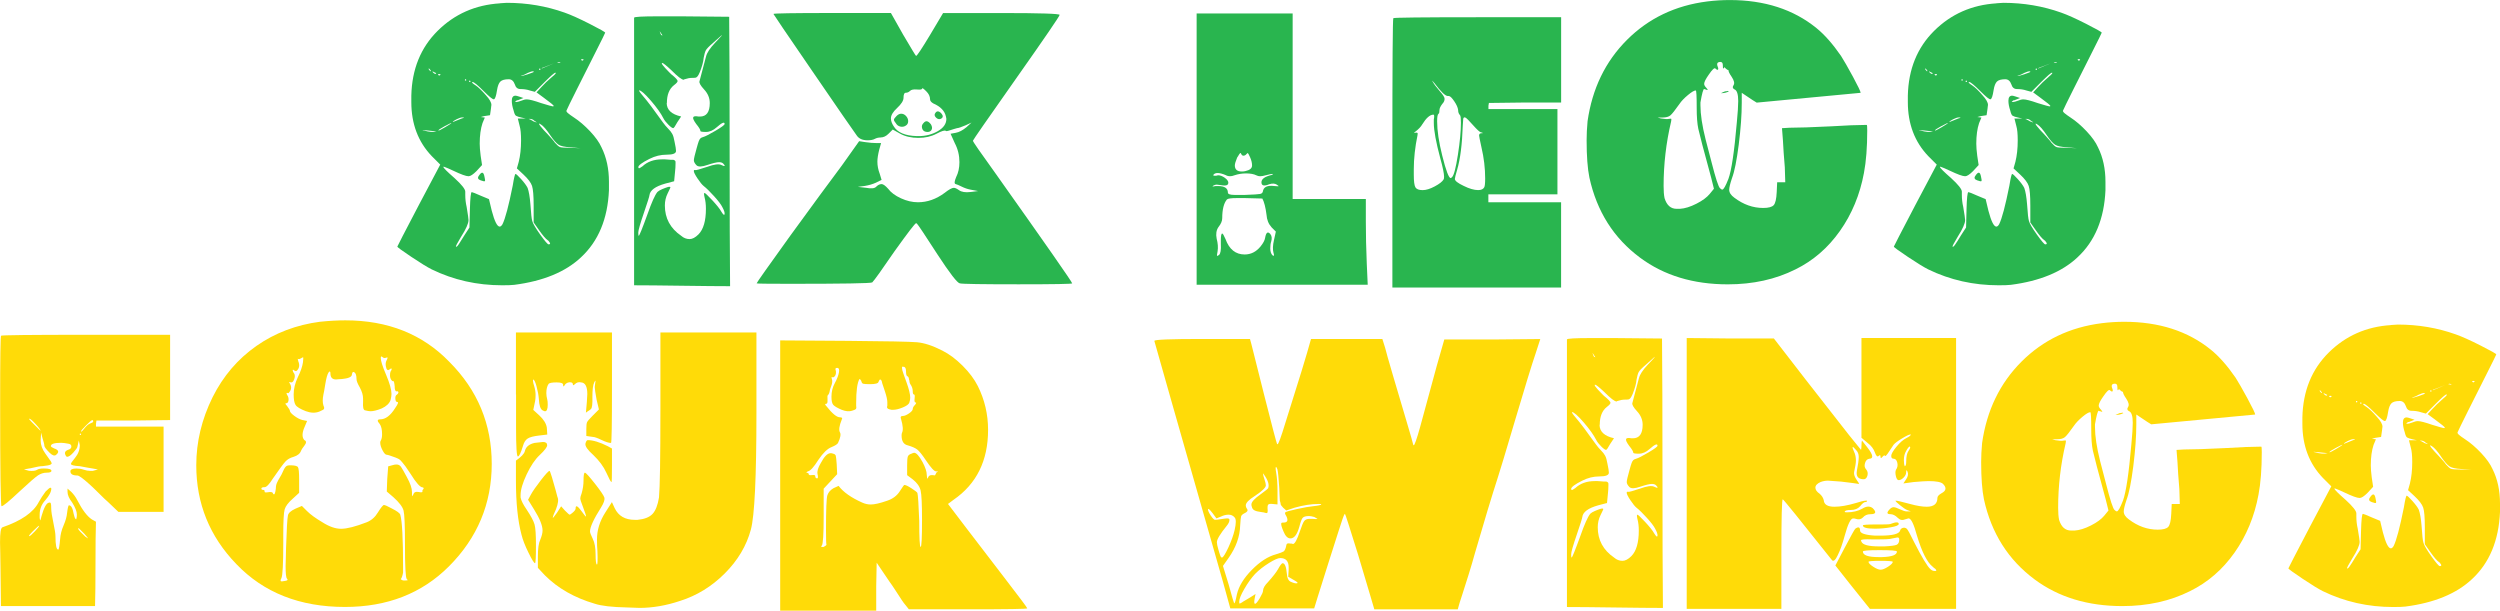
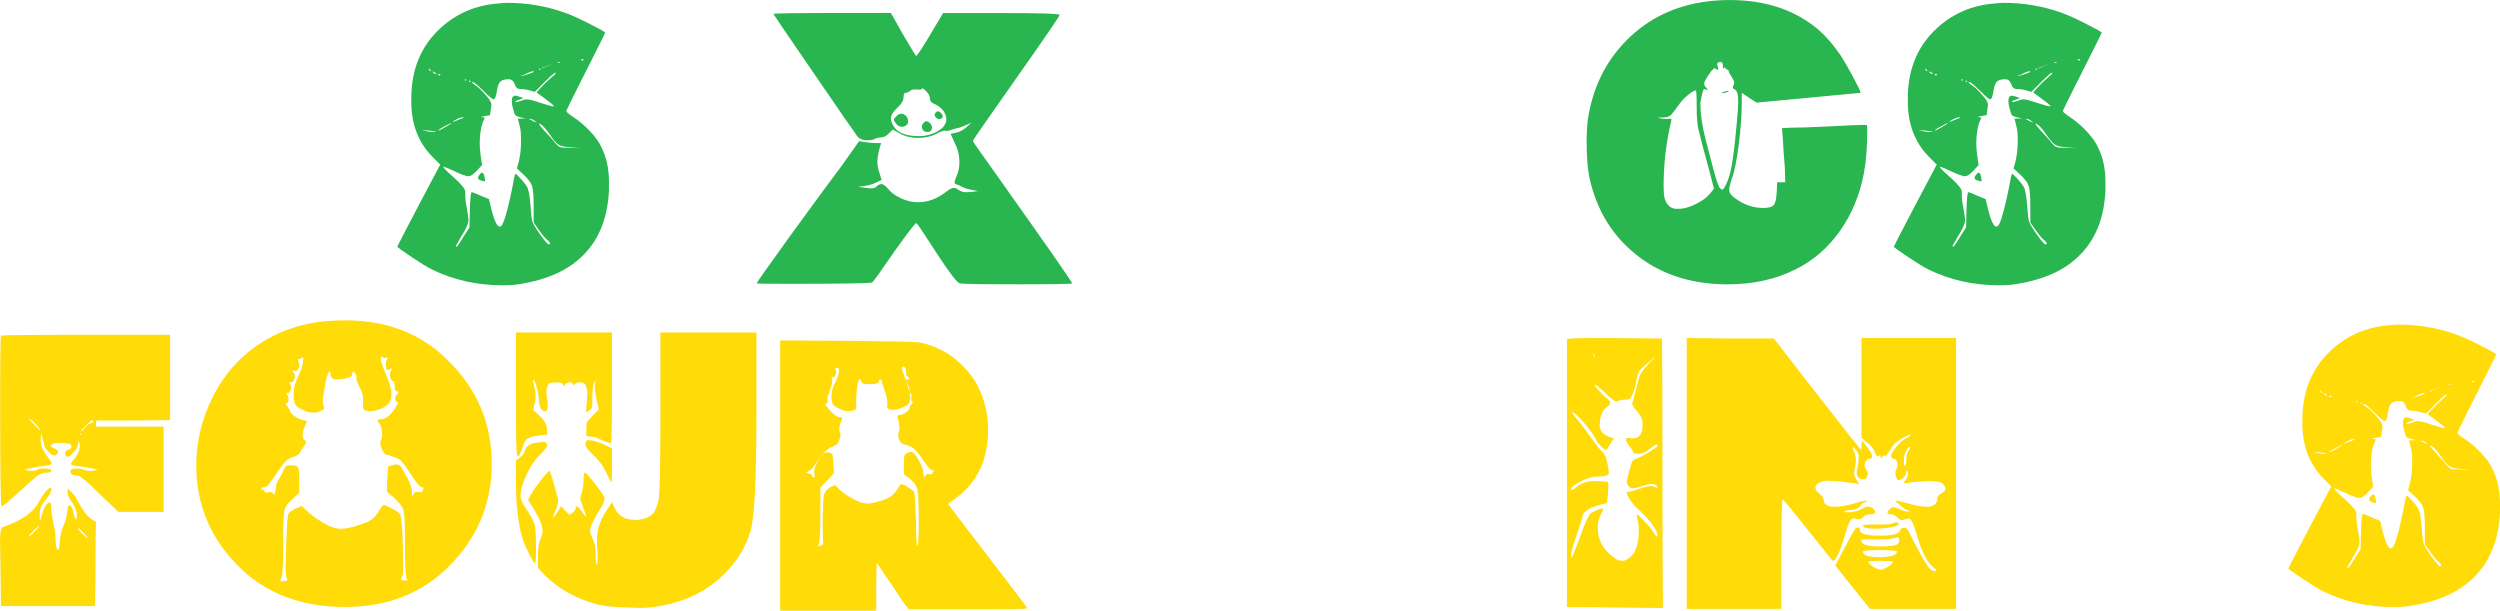
<svg xmlns="http://www.w3.org/2000/svg" viewBox="0 0 663.11 161.99" data-name="Layer 1" id="Layer_1">
  <defs>
    <style>
      .cls-1 {
        fill: #ffdb08;
      }

      .cls-2 {
        fill: #29b54f;
      }
    </style>
  </defs>
  <path d="M132.58.87c.16,0,.45-.02.87-.06.41-.04.74-.06.99-.06,5.36,0,10.47.87,15.33,2.6,1.65.58,3.85,1.57,6.61,2.97,2.76,1.4,4.14,2.19,4.14,2.35,0,.08-.82,1.75-2.47,5.01-1.65,3.26-3.32,6.57-5.01,9.95-1.69,3.38-2.62,5.27-2.78,5.69-.08.17.04.39.37.68.33.29.87.68,1.61,1.17,1.4.91,2.82,2.12,4.27,3.65,1.44,1.53,2.45,2.95,3.03,4.26,1.32,2.64,1.98,5.69,1.98,9.15v2.23c-.33,7.58-2.8,13.52-7.42,17.8-4.12,3.87-10.01,6.3-17.68,7.29-.66.08-1.73.12-3.21.12-6.68,0-12.9-1.4-18.67-4.2-1.16-.58-2.97-1.69-5.44-3.34-2.47-1.65-3.71-2.56-3.71-2.72,0-.08,1.89-3.75,5.69-11l5.69-10.75-2.23-2.23c-3.63-3.79-5.44-8.57-5.44-14.34v-1.73c.16-7,2.49-12.73,6.98-17.18,4.49-4.45,9.99-6.88,16.5-7.29ZM115.77,34.86l-2.35-.25-1.36-.12c.08.08.21.12.37.12,1.4.41,2.51.49,3.34.25ZM114.17,18.91c.25,0,.12-.25-.37-.74-.25,0-.12.25.37.74ZM115.65,19.53c.08-.08.06-.14-.06-.19-.12-.04-.27-.1-.43-.19-.25-.16-.39-.23-.43-.19-.04.04.02.15.19.31.33.33.58.41.74.25ZM116.27,19.9c.16.17.33.17.49,0,.16-.16.08-.25-.25-.25s-.41.08-.25.25ZM118.06,33.75c1.11-.66,1.67-1.03,1.67-1.11s-.62.21-1.85.87c-1.07.58-1.61.95-1.61,1.11.08.08.68-.2,1.79-.87ZM146.43,20.4c.91-.74,1.19-1.11.87-1.11-.25,0-1.2.83-2.84,2.47l-2.6,2.6-1.36-.37c-.74-.25-1.57-.37-2.47-.37-.74,0-1.24-.41-1.48-1.24-.33-.91-.87-1.36-1.61-1.36-1.07,0-1.81.21-2.23.62-.41.41-.7,1.16-.87,2.23-.25,1.65-.54,2.47-.87,2.47s-1.2-.7-2.6-2.1c-1.65-1.65-2.64-2.47-2.97-2.47-.41,0-.17.29.74.87.74.49,1.65,1.36,2.72,2.6.99,1.07,1.48,1.94,1.48,2.6,0,.08-.02.23-.06.43-.04.21-.06.39-.06.56l-.25,1.73-1.61.25-.87.25h.12l.99.12-.62,1.48c-.49,1.48-.74,3.3-.74,5.44,0,.82.08,1.9.25,3.21l.37,2.47-1.48,1.61c-.91.91-1.61,1.36-2.1,1.36-.66,0-2.02-.5-4.08-1.48-.49-.25-.95-.45-1.36-.62-.41-.16-.72-.29-.93-.37-.21-.08-.31-.08-.31,0,0,.25.99,1.24,2.97,2.97,1.9,1.73,2.84,2.93,2.84,3.58v.87c0,1.07.12,2.14.37,3.21.33,1.98.49,3.13.49,3.46,0,.91-.66,2.39-1.98,4.45-.99,1.65-1.44,2.51-1.36,2.6.16.16.49-.17.99-.99.08-.08.49-.74,1.24-1.98l1.36-2.1.12-4.82c.08-3.05.25-4.57.49-4.57.16,0,.99.33,2.47.99l2.1.87.74,3.09c.74,2.8,1.44,4.2,2.1,4.2.25,0,.49-.21.74-.62.74-1.48,1.65-4.9,2.72-10.26.33-2.06.58-3.09.74-3.09s.66.45,1.48,1.36c.82.91,1.4,1.69,1.73,2.35.33.91.58,2.35.74,4.33.16,2.47.33,3.96.49,4.45.16.66.87,1.85,2.1,3.59,1.24,1.73,1.98,2.6,2.23,2.6.49,0,.54-.25.12-.74-.08-.16-.21-.29-.37-.37-.49-.33-1.24-1.19-2.23-2.6l-1.48-2.1v-4.45c0-2.64-.15-4.39-.43-5.25-.29-.87-1.05-1.87-2.29-3.03l-1.73-1.61.49-1.73c.41-1.65.62-3.54.62-5.69,0-1.73-.12-3.01-.37-3.83l-.49-1.98h2.1l-1.11-.25c-.74-.16-1.24-.33-1.48-.49-.25-.16-.45-.62-.62-1.36-.33-.99-.49-1.85-.49-2.6,0-.91.33-1.36.99-1.36.16,0,.49.08.99.25l1.11.37-1.24.49c-.08.08-.25.12-.49.12l-.49.37c.16.17.7.08,1.61-.25.58-.25,1.07-.37,1.48-.37.66,0,1.94.33,3.83.99,1.89.58,2.92.87,3.09.87s.25-.04.25-.12c0-.16-.91-.91-2.72-2.23l-1.85-1.36,1.36-1.48c.66-.74,1.56-1.61,2.72-2.6ZM122.57,31.4c.66-.16.66-.25,0-.25-.33,0-.82.17-1.48.49-.66.33-.99.58-.99.74,1.48-.58,2.31-.91,2.47-.99ZM123.68,21.26c0-.16-.08-.25-.25-.25-.08,0-.12.08-.12.25,0,.08.04.12.12.12.16,0,.25-.04.25-.12ZM124.8,21.63c0-.16-.08-.25-.25-.25-.08,0-.12.08-.12.25,0,.08.04.12.12.12.16,0,.25-.04.25-.12ZM127.02,46.61c.74-1.15,1.24-1.07,1.48.25.16.66.21,1.05.12,1.17-.08.12-.45.06-1.11-.19-.74-.25-.91-.66-.49-1.24ZM141.61,19.04c-.08-.16-.37-.16-.87,0-.49.17-1.03.41-1.61.74l-.99.37c.08.08.68-.06,1.79-.43,1.11-.37,1.67-.6,1.67-.68ZM141.73,32.02c-.33-.33-.74-.49-1.24-.49-.33,0-.33.04,0,.12.08,0,.16.04.25.12.16.08.29.14.37.19.08.04.19.1.31.19.12.08.23.12.31.12.41.17.62.23.62.19s-.21-.19-.62-.43ZM143.34,18.42c0-.16-.04-.25-.12-.25-.17,0-.25.08-.25.25,0,.08.08.12.25.12.08,0,.12-.04.12-.12ZM145.94,35.85c-.99-1.48-1.81-2.43-2.47-2.84-.33-.25-.49-.29-.49-.12.08.25.49.78,1.24,1.61.25.25.6.62,1.05,1.11.45.49.84.93,1.17,1.3.33.37.58.68.74.93.58.66,1.03,1.05,1.36,1.17.33.12,1.19.19,2.6.19l2.84.12-2.6-.25c-1.57-.08-2.64-.31-3.21-.68-.58-.37-1.32-1.21-2.23-2.53ZM143.71,18.17l3.21-1.36-3.21,1.24v.12ZM148.66,16.57l-.49-.12c-.17,0-.29.04-.37.12l.74.12.12-.12ZM154.22,15.95c.16.17.33.17.49,0,.16-.16.08-.25-.25-.25s-.41.08-.25.25Z" class="cls-2" />
-   <path d="M168.19,4.7c0-.25,2.14-.37,6.43-.37h6.18l12.61.12c.08,7.91.12,19.8.12,35.67s.04,27.79.12,35.79c-2.89,0-7.15-.04-12.79-.12-5.65-.08-9.87-.12-12.67-.12V4.7ZM176.84,27.32c0,1.81,1.28,3.01,3.83,3.58l-.99,1.48c-.58,1.07-.95,1.61-1.11,1.61-.25,0-.68-.31-1.3-.93s-1.05-1.17-1.3-1.67c-.66-1.32-1.77-2.88-3.34-4.7-1.57-1.81-2.6-2.72-3.09-2.72-.08,0-.04.12.12.37.16.25.45.62.87,1.11,1.15,1.32,2.92,3.67,5.32,7.05.41.58.87,1.11,1.36,1.61.49.49.87.97,1.11,1.42.25.45.45,1.17.62,2.16.25,1.16.37,1.94.37,2.35,0,.66-.82.99-2.47.99s-3.09.37-4.57,1.11c-1.98.99-2.97,1.73-2.97,2.23l.12.25c.08.08.41-.08.99-.5,1.32-1.24,3.05-1.85,5.19-1.85h.74c.25,0,.54.02.87.06.33.04.58.06.74.06h.49c.16,0,.29.02.37.06.08.04.16.1.25.19.08.08.12.19.12.31v.43c0,.74-.04,1.44-.12,2.1l-.25,2.6-2.35.62c-2.64.74-4.04,1.77-4.2,3.09,0,.25-.49,1.81-1.48,4.7-.99,2.89-1.48,4.62-1.48,5.19s.04.87.12.87c.16,0,.95-1.94,2.35-5.81,1.07-3.05,1.94-4.99,2.6-5.81.25-.25.66-.49,1.24-.74.58-.25,1.07-.43,1.48-.56.41-.12.66-.1.74.06,0,.08-.25.62-.74,1.61-.49.99-.74,2.06-.74,3.21,0,3.38,1.44,6.06,4.33,8.04.66.58,1.4.87,2.23.87.74,0,1.52-.41,2.35-1.24,1.32-1.32,1.98-3.59,1.98-6.8,0-1.15-.12-2.18-.37-3.09-.17-.74-.17-1.11,0-1.11s.84.64,2.04,1.92c1.19,1.28,2,2.29,2.41,3.03.49.82.78,1.05.87.68.08-.37-.12-1.01-.62-1.92-.33-.66-1.05-1.61-2.16-2.84s-2.04-2.14-2.78-2.72c-.41-.33-.95-.99-1.61-1.98-.66-.99-.99-1.65-.99-1.98,0-.25.12-.33.37-.25.16.08,1.24-.21,3.21-.87,1.81-.66,3.05-.82,3.71-.49.49.25.78.33.87.25s-.04-.29-.37-.62c-.25-.25-.62-.37-1.11-.37-.58,0-1.61.25-3.09.74-1.4.49-2.35.54-2.84.12-.49-.49-.74-.95-.74-1.36s.25-1.48.74-3.21c.25-.91.43-1.52.56-1.85.12-.33.27-.58.43-.74s.41-.29.74-.37c.58-.16,1.67-.72,3.28-1.67,1.61-.95,2.41-1.54,2.41-1.79,0-.66-.7-.37-2.1.87-.91.82-1.85,1.24-2.84,1.24s-1.48-.08-1.48-.25c0-.33-.37-.95-1.11-1.85-.66-.91-.93-1.5-.8-1.79.12-.29.6-.35,1.42-.19h.37c1.73,0,2.6-1.19,2.6-3.58,0-1.32-.49-2.51-1.48-3.58-.99-1.07-1.4-1.81-1.24-2.23.41-1.65.99-3.83,1.73-6.55.25-.99,1.03-2.18,2.35-3.58.25-.25.56-.58.93-.99.37-.41.64-.7.8-.87l.12-.25-2.35,2.1c-1.07.91-1.71,1.57-1.92,1.98-.21.41-.39,1.07-.56,1.98-.08.99-.41,2.23-.99,3.71-.25.58-.45.97-.62,1.17-.17.21-.33.33-.49.37-.17.04-.49.06-.99.06-.58,0-1.24.12-1.98.37-.08,0-.12.02-.12.06s-.04.06-.12.06c-.49,0-1.57-.82-3.21-2.47-1.4-1.32-2.23-1.98-2.47-1.98-.41,0,.21.82,1.85,2.47.16.17.33.33.49.49,1.15.91,1.73,1.53,1.73,1.85,0,.25-.33.62-.99,1.11-1.24.99-1.85,2.56-1.85,4.7ZM175.73,9.4l-.74-1.11c0,.17.12.49.37.99.16.08.29.12.37.12Z" class="cls-2" />
  <path d="M233.58,36.47c-.58,0-1.09.12-1.55.37-.45.25-1.09.37-1.92.37-1.32,0-2.27-.41-2.84-1.24-.91-1.24-4.82-6.9-11.74-17-6.92-10.09-10.38-15.18-10.38-15.27,0-.16,5.19-.25,15.58-.25h15.58l3.21,5.69c2.23,3.79,3.38,5.69,3.46,5.69.25,0,1.48-1.85,3.71-5.56l3.46-5.81h15.58c10.22,0,15.33.17,15.33.49s-3.83,5.93-11.5,16.81c-7.66,10.88-11.5,16.4-11.5,16.57,0,.25,1.94,3.05,5.81,8.41,13.68,19.29,20.52,29.09,20.52,29.42,0,.16-4.74.25-14.22.25s-15-.08-15.58-.25c-.66-.08-2.64-2.64-5.93-7.67-3.3-5.11-5.11-7.83-5.44-8.16-.08-.08-.17-.12-.25-.12-.25,0-2.14,2.47-5.69,7.42-3.38,4.94-5.36,7.71-5.93,8.28-.41.25-7.79.37-22.13.37-5.69,0-8.53-.04-8.53-.12,0-.17,2.97-4.37,8.9-12.61,5.93-8.16,10.51-14.38,13.72-18.67l4.57-6.43,1.61.25c1.15.17,2.14.25,2.97.25h1.24l-.49,1.73c-.33,1.32-.49,2.39-.49,3.21,0,1.07.21,2.14.62,3.21l.49,1.61-1.48.74c-.91.41-1.9.7-2.97.87l-1.85.25,2.23.25c1.32.25,2.18.17,2.6-.25.49-.49.99-.74,1.48-.74.41,0,.99.41,1.73,1.24.74.99,1.87,1.83,3.4,2.53,1.52.7,3.03,1.05,4.51,1.05,2.47,0,4.82-.82,7.05-2.47,1.15-.91,1.98-1.36,2.47-1.36.33,0,.78.21,1.36.62.66.49,1.69.66,3.09.49l1.98-.25-1.98-.37c-.83-.16-1.61-.43-2.35-.8s-1.28-.6-1.61-.68c-.41-.08-.37-.7.12-1.85.58-1.15.87-2.47.87-3.96,0-1.81-.41-3.5-1.24-5.07l-1.11-2.47,1.36-.25c.91-.16,1.85-.66,2.84-1.48l1.36-1.24-1.61.74c-1.16.49-1.9.74-2.23.74-.08,0-.37.08-.87.25-.49.17-.95.31-1.36.43-.41.12-.66.15-.74.06-.25-.25-1.07,0-2.47.74-1.4.74-3.01,1.11-4.82,1.11s-3.5-.37-4.82-1.11l-1.98-1.11-1.11,1.11c-.66.66-1.36.99-2.1.99ZM246.69,26.33c0-.74-.33-1.44-.99-2.1-.74-.74-1.11-.99-1.11-.74s-.45.33-1.36.25c-.91-.08-1.53.04-1.85.37-.33.33-.7.49-1.11.49s-.62.45-.62,1.36c0,.74-.58,1.65-1.73,2.72-1.07.99-1.61,1.9-1.61,2.72,0,.66.25,1.36.74,2.1.99,1.65,3.05,2.52,6.18,2.6h.49c1.81,0,3.48-.43,5.01-1.3,1.52-.87,2.29-1.96,2.29-3.28,0-.08-.02-.19-.06-.31-.04-.12-.06-.23-.06-.31-.33-1.48-1.44-2.64-3.34-3.46-.58-.33-.87-.7-.87-1.11ZM237.11,31.71c.04-.2.27-.51.68-.93.41-.41.82-.62,1.24-.62.49,0,.93.21,1.3.62.37.41.56.87.56,1.36,0,.58-.25.99-.74,1.24-.41.25-.87.31-1.36.19-.49-.12-.87-.39-1.11-.8-.41-.49-.6-.84-.56-1.05ZM244.96,32.64c.58-.74,1.24-.62,1.98.37.33.58.37,1.07.12,1.48-.25.41-.7.58-1.36.49-.58-.08-.95-.39-1.11-.93-.17-.54-.04-1.01.37-1.42ZM247.92,30.29c.41-.91.99-.99,1.73-.25.58.66.54,1.16-.12,1.48-.41.17-.8.08-1.17-.25-.37-.33-.52-.66-.43-.99Z" class="cls-2" />
-   <path d="M317.4,75.53V3.58h25.47v49.2h19.41v5.93c0,3.54.08,7.29.25,11.25l.25,5.56h-45.37ZM325.19,46.48c-1.73-.74-2.84-.78-3.34-.12-.08.17,0,.25.25.25h.49c.08,0,.16-.02.25-.06.08-.04.16-.06.25-.06.58,0,1.17.23,1.79.68.62.45.93.89.93,1.3,0,.49-.33.74-.99.74-.25,0-.62-.04-1.11-.12-.49-.08-.82-.12-.99-.12-.25,0-.54.08-.87.25-.25.17-.29.25-.12.25.08,0,.33-.04.74-.12h.62c1.73,0,2.6.58,2.6,1.73,0,.41.58.62,1.73.62h2.84c2.23-.08,3.54-.16,3.96-.25.41-.08.66-.29.74-.62.16-1.24,1.19-1.73,3.09-1.48.74.08,1.11.08,1.11,0l-.49-.37c-.49-.33-1.16-.37-1.98-.12-1.4.58-2.1.41-2.1-.5s.95-1.56,2.84-1.98l.25-.25c-.41,0-.99.1-1.73.31-.74.21-1.32.31-1.73.31-.33,0-.66-.08-.99-.25-.66-.33-1.57-.5-2.72-.5-1.07,0-2.1.17-3.09.5-.82.33-1.57.33-2.23,0ZM335.94,56.99c-.25-1.98-.62-3.42-1.11-4.33l-4.57-.12h-2.23c-1.48,0-2.35.12-2.6.37-.82.99-1.24,2.64-1.24,4.95,0,.74-.33,1.53-.99,2.35-.58.83-.74,1.85-.49,3.09.33,1.24.41,2.35.25,3.34-.17.82-.21,1.24-.12,1.24s.25-.08.49-.25c.41-.33.58-1.32.49-2.97v-.87c0-1.24.12-1.85.37-1.85.16,0,.45.5.87,1.48.99,2.72,2.68,4.08,5.07,4.08,1.65,0,3.05-.7,4.2-2.1.74-.91,1.15-1.69,1.24-2.35.25-1.4.7-1.73,1.36-.99.41.49.49,1.16.25,1.98-.17.5-.25,1.11-.25,1.85,0,.82.2,1.44.62,1.85l.25.12.12-.12c0-.25-.04-.45-.12-.62-.25-.91-.21-2.06.12-3.46l.49-2.23-1.11-1.11c-.83-.91-1.28-2.02-1.36-3.34ZM329.76,41.29c-.25,0-.45-.21-.62-.62-.08-.25-.33,0-.74.74-.08.08-.17.21-.25.37-.41.99-.62,1.69-.62,2.1,0,1.07.62,1.61,1.85,1.61.41,0,.74-.04.99-.12,1.15-.25,1.73-.74,1.73-1.48,0-.66-.17-1.36-.49-2.1-.33-.74-.54-1.13-.62-1.17-.08-.04-.23.06-.43.31-.21.25-.48.37-.8.37Z" class="cls-2" />
-   <path d="M394.78,51.55v2.1h19.29v22.62h-44.75v-35.6c0-23.74.08-35.69.25-35.85s7.62-.25,22.38-.25h22.13v22.62h-9.52l-9.64.12-.12.74v.87h18.3v22.62h-18.3ZM380.32,31.65c.16-.82.12-1.24-.12-1.24-.91,0-1.9.87-2.97,2.6-.33.58-.91,1.2-1.73,1.85-.08.08-.21.17-.37.25v.12h.12c.33-.08.56-.08.68,0,.12.08.14.29.06.62-.66,3.21-.99,6.22-.99,9.02v1.48c0,1.73.14,2.84.43,3.34.29.49.93.74,1.92.74.91,0,1.98-.33,3.21-.99,1.24-.66,2.02-1.28,2.35-1.85.08-.08.12-.33.12-.74,0-.82-.33-2.43-.99-4.82-1.15-4.28-1.73-7.42-1.73-9.4v-.99ZM384.15,25.47h-.12c-.66,0-1.86-1.15-3.59-3.46-.17-.16-.33-.37-.49-.62,0,.17.04.29.12.37.25.49.87,1.32,1.86,2.47.82.91,1.24,1.57,1.24,1.98,0,.49-.21.95-.62,1.36-.49.66-.74,1.2-.74,1.61,0,.58-.08.91-.25.99-.25.17-.37.83-.37,1.98,0,2.47.45,5.52,1.36,9.15.99,3.96,1.73,5.93,2.23,5.93.08,0,.2-.08.37-.25.5-.49,1.01-2.47,1.55-5.93.54-3.46.8-6.31.8-8.53,0-1.15-.08-1.81-.25-1.98-.33-.33-.49-.78-.49-1.36-.08-.66-.43-1.44-1.05-2.35-.62-.91-1.09-1.36-1.42-1.36h-.12ZM392.81,35.11c-.33-.08-1.03-.72-2.1-1.92-1.07-1.19-1.69-1.83-1.86-1.92-.41-.25-.66-.16-.74.25,0,.25-.04.87-.12,1.85-.17,4.94-.66,8.82-1.48,11.62-.41,1.4-.62,2.22-.62,2.47,0,.5.78,1.11,2.35,1.85,1.48.74,2.76,1.11,3.83,1.11.82,0,1.36-.25,1.61-.74.16-.25.25-1.03.25-2.35,0-2.72-.33-5.48-.99-8.28-.41-1.89-.62-2.92-.62-3.09,0-.41.2-.62.62-.62.25,0,.37-.02.37-.06s-.17-.1-.49-.19Z" class="cls-2" />
  <path d="M471.43,48.34h2.1l-.12-3.96c-.08-.82-.18-2.14-.31-3.96-.12-1.81-.19-2.88-.19-3.21l-.25-3.21,1.98-.12c2.31,0,5.97-.12,11-.37,4.04-.25,7.05-.37,9.02-.37h.49c.08,0,.12.49.12,1.48,0,4.45-.29,8.2-.87,11.25-1.07,5.77-3.2,10.9-6.37,15.39-3.17,4.49-7.11,7.89-11.81,10.2-5.28,2.64-11.25,3.96-17.93,3.96-9.15,0-16.9-2.35-23.24-7.05-7.01-5.19-11.5-12.28-13.47-21.26-.49-2.39-.74-5.69-.74-9.89,0-1.56.08-3.25.25-5.07,1.24-8.65,4.72-15.84,10.45-21.57,5.73-5.73,12.83-9.13,21.32-10.2,1.98-.25,3.96-.37,5.93-.37,9.23,0,16.89,2.47,22.99,7.42,2.14,1.73,4.33,4.2,6.55,7.42.74,1.16,1.79,2.99,3.15,5.5,1.36,2.52,2.04,3.94,2.04,4.27-18.22,1.73-27.4,2.6-27.57,2.6-.08,0-1.4-.87-3.96-2.6v2.6c0,3.21-.27,6.92-.8,11.13-.54,4.2-1.13,7.17-1.79,8.9-.5,1.48-.74,2.51-.74,3.09,0,.74.45,1.44,1.36,2.1,2.39,1.81,4.94,2.72,7.66,2.72,1.4,0,2.33-.25,2.78-.74.45-.49.72-1.65.8-3.46l.12-2.6ZM450.04,28.56c0-3.05-.08-4.57-.25-4.57-.41,0-1.11.41-2.1,1.24-.99.82-1.73,1.61-2.23,2.35-1.16,1.65-1.96,2.66-2.41,3.03-.45.37-1.13.56-2.04.56h-1.36l.87.25c1.07.17,1.77.21,2.1.12.41-.08.64-.08.68,0,.04.08.02.33-.06.74-1.32,5.61-1.98,11.29-1.98,17.06,0,1.32.08,2.39.25,3.21.58,1.9,1.65,2.84,3.21,2.84h.87c1.32-.08,2.78-.54,4.39-1.36,1.61-.82,2.78-1.69,3.52-2.6l1.11-1.36-.74-2.97c-1.98-7.25-3.11-11.56-3.4-12.92-.29-1.36-.43-3.23-.43-5.62ZM457.09,18.17c-.08,0-.12-.29-.12-.87s-.21-.87-.62-.87c-.83,0-1.07.41-.74,1.24.17.41.19.68.06.8-.12.12-.35.02-.68-.31-.25-.25-.83.29-1.73,1.61-.82,1.16-1.24,1.98-1.24,2.47,0,.33.21.7.62,1.11l.37.49h-.37c-.08-.08-.17-.12-.25-.12h-.12l-.25-.12c-.25,0-.58,1.2-.99,3.58v.74c0,2.39.45,5.4,1.36,9.02.08.41.33,1.36.74,2.84.41,1.48.7,2.6.87,3.34,1.07,4.2,1.81,6.47,2.22,6.8.25.25.45.37.62.37.33,0,.87-.95,1.61-2.84.82-2.22,1.56-7.21,2.23-14.96.25-2.55.37-4.45.37-5.69,0-1.81-.33-2.84-.99-3.09-.5-.25-.58-.62-.25-1.11.33-.49.16-1.24-.5-2.23-.58-.82-.87-1.44-.87-1.85-.08.17-.45-.08-1.11-.74,0,.25-.08.37-.25.37ZM457.58,24.23c.25,0,.49-.04.74-.12l.25.12c-.58.33-1.28.49-2.1.49.49-.25.87-.41,1.11-.49Z" class="cls-2" />
  <path d="M529.53.87c.16,0,.45-.02.87-.06.41-.04.74-.06.99-.06,5.36,0,10.47.87,15.33,2.6,1.65.58,3.85,1.57,6.61,2.97,2.76,1.4,4.14,2.19,4.14,2.35,0,.08-.83,1.75-2.47,5.01-1.65,3.26-3.32,6.57-5.01,9.95-1.69,3.38-2.62,5.27-2.78,5.69-.08.17.04.39.37.68.33.29.87.68,1.61,1.17,1.4.91,2.82,2.12,4.26,3.65,1.44,1.53,2.45,2.95,3.03,4.26,1.32,2.64,1.98,5.69,1.98,9.15v2.23c-.33,7.58-2.8,13.52-7.42,17.8-4.12,3.87-10.01,6.3-17.68,7.29-.66.08-1.73.12-3.21.12-6.68,0-12.9-1.4-18.67-4.2-1.16-.58-2.97-1.69-5.44-3.34-2.47-1.65-3.71-2.56-3.71-2.72,0-.08,1.9-3.75,5.69-11l5.69-10.75-2.23-2.23c-3.63-3.79-5.44-8.57-5.44-14.34v-1.73c.16-7,2.49-12.73,6.98-17.18,4.49-4.45,9.99-6.88,16.5-7.29ZM512.72,34.86l-2.35-.25-1.36-.12c.08.08.21.12.37.12,1.4.41,2.51.49,3.34.25ZM511.11,18.91c.25,0,.12-.25-.37-.74-.25,0-.12.25.37.74ZM512.6,19.53c.08-.08.06-.14-.06-.19-.12-.04-.27-.1-.43-.19-.25-.16-.39-.23-.43-.19-.04.04.02.15.19.31.33.33.58.41.74.25ZM513.21,19.9c.16.17.33.17.5,0,.16-.16.08-.25-.25-.25s-.41.08-.25.25ZM515.01,33.75c1.11-.66,1.67-1.03,1.67-1.11s-.62.21-1.85.87c-1.07.58-1.61.95-1.61,1.11.08.08.68-.2,1.79-.87ZM543.38,20.4c.91-.74,1.19-1.11.87-1.11-.25,0-1.2.83-2.84,2.47l-2.6,2.6-1.36-.37c-.74-.25-1.57-.37-2.47-.37-.74,0-1.24-.41-1.48-1.24-.33-.91-.87-1.36-1.61-1.36-1.07,0-1.81.21-2.22.62-.41.41-.7,1.16-.87,2.23-.25,1.65-.54,2.47-.87,2.47s-1.2-.7-2.6-2.1c-1.65-1.65-2.64-2.47-2.97-2.47-.41,0-.17.29.74.87.74.49,1.65,1.36,2.72,2.6.99,1.07,1.48,1.94,1.48,2.6,0,.08-.02.23-.06.43-.04.21-.06.39-.06.56l-.25,1.73-1.61.25-.87.25h.12l.99.12-.62,1.48c-.49,1.48-.74,3.3-.74,5.44,0,.82.08,1.9.25,3.21l.37,2.47-1.48,1.61c-.91.91-1.61,1.36-2.1,1.36-.66,0-2.02-.5-4.08-1.48-.49-.25-.95-.45-1.36-.62-.41-.16-.72-.29-.93-.37-.21-.08-.31-.08-.31,0,0,.25.99,1.24,2.97,2.97,1.89,1.73,2.84,2.93,2.84,3.58v.87c0,1.07.12,2.14.37,3.21.33,1.98.5,3.13.5,3.46,0,.91-.66,2.39-1.98,4.45-.99,1.65-1.44,2.51-1.36,2.6.16.16.49-.17.99-.99.08-.08.5-.74,1.24-1.98l1.36-2.1.12-4.82c.08-3.05.25-4.57.5-4.57.16,0,.99.33,2.47.99l2.1.87.74,3.09c.74,2.8,1.44,4.2,2.1,4.2.25,0,.5-.21.74-.62.74-1.48,1.65-4.9,2.72-10.26.33-2.06.58-3.09.74-3.09s.66.45,1.48,1.36c.82.91,1.4,1.69,1.73,2.35.33.91.58,2.35.74,4.33.16,2.47.33,3.96.5,4.45.16.66.87,1.85,2.1,3.59,1.24,1.73,1.98,2.6,2.22,2.6.5,0,.54-.25.12-.74-.08-.16-.21-.29-.37-.37-.49-.33-1.24-1.19-2.23-2.6l-1.48-2.1v-4.45c0-2.64-.14-4.39-.43-5.25-.29-.87-1.05-1.87-2.29-3.03l-1.73-1.61.49-1.73c.41-1.65.62-3.54.62-5.69,0-1.73-.12-3.01-.37-3.83l-.5-1.98h2.1l-1.11-.25c-.74-.16-1.24-.33-1.48-.49-.25-.16-.45-.62-.62-1.36-.33-.99-.49-1.85-.49-2.6,0-.91.33-1.36.99-1.36.16,0,.5.08.99.25l1.11.37-1.24.49c-.08.08-.25.12-.49.12l-.49.37c.16.17.7.08,1.61-.25.58-.25,1.07-.37,1.48-.37.66,0,1.94.33,3.83.99,1.89.58,2.92.87,3.09.87s.25-.04.25-.12c0-.16-.91-.91-2.72-2.23l-1.85-1.36,1.36-1.48c.66-.74,1.57-1.61,2.72-2.6ZM519.52,31.4c.66-.16.66-.25,0-.25-.33,0-.82.17-1.48.49-.66.33-.99.58-.99.74,1.48-.58,2.31-.91,2.47-.99ZM520.63,21.26c0-.16-.08-.25-.25-.25-.08,0-.12.08-.12.25,0,.08.04.12.12.12.16,0,.25-.04.25-.12ZM521.74,21.63c0-.16-.08-.25-.25-.25-.08,0-.12.08-.12.25,0,.08.04.12.12.12.16,0,.25-.04.25-.12ZM523.97,46.61c.74-1.15,1.24-1.07,1.48.25.16.66.2,1.05.12,1.17-.08.12-.45.06-1.11-.19-.74-.25-.91-.66-.49-1.24ZM538.56,19.04c-.08-.16-.37-.16-.87,0-.49.17-1.03.41-1.61.74l-.99.37c.08.08.68-.06,1.79-.43,1.11-.37,1.67-.6,1.67-.68ZM538.68,32.02c-.33-.33-.74-.49-1.24-.49-.33,0-.33.04,0,.12.08,0,.16.04.25.12.16.08.29.14.37.19.08.04.19.1.31.19.12.08.23.12.31.12.41.17.62.23.62.19s-.21-.19-.62-.43ZM540.29,18.42c0-.16-.04-.25-.12-.25-.17,0-.25.08-.25.25,0,.08.08.12.25.12.08,0,.12-.04.12-.12ZM542.88,35.85c-.99-1.48-1.81-2.43-2.47-2.84-.33-.25-.49-.29-.49-.12.08.25.49.78,1.24,1.61.25.25.6.62,1.05,1.11.45.49.84.93,1.17,1.3.33.37.58.68.74.93.58.66,1.03,1.05,1.36,1.17.33.12,1.19.19,2.6.19l2.84.12-2.6-.25c-1.57-.08-2.64-.31-3.21-.68-.58-.37-1.32-1.21-2.23-2.53ZM540.66,18.17l3.21-1.36-3.21,1.24v.12ZM545.6,16.57l-.49-.12c-.17,0-.29.04-.37.12l.74.12.12-.12ZM551.17,15.95c.16.17.33.17.49,0,.16-.16.08-.25-.25-.25s-.41.08-.25.25Z" class="cls-2" />
  <path d="M.25,89.05c.16-.16,7.71-.25,22.62-.25h22.25v22.62l-9.77.12h-9.77l-.12.87v.74h17.93v22.62h-11.99l-2.72-2.6c-.49-.41-1.34-1.21-2.53-2.41-1.2-1.19-2.04-2-2.53-2.41-1.65-1.48-2.68-2.23-3.09-2.23-1.24,0-1.85-.37-1.85-1.11,0-.49.54-.74,1.61-.74.66,0,1.3.1,1.92.31.62.21,1.17.31,1.67.31h.74l1.36-.37-1.36-.25-1.48-.25c-.91-.16-1.57-.29-1.98-.37-1.57-.08-2.35-.29-2.35-.62,0-.16.37-.7,1.11-1.61.82-.99,1.24-2.1,1.24-3.34l-.25-1.24-.37,1.61c0,.25-.35.76-1.05,1.54-.7.78-1.26,1.17-1.67,1.17-.08,0-.17-.04-.25-.12-.58-.82-.41-1.4.49-1.73.58-.16.87-.45.87-.87s-.25-.66-.74-.74c-.82-.16-1.48-.25-1.98-.25-1.81,0-2.72.29-2.72.87,0,.17.29.37.87.62,1.24.41,1.4.99.49,1.73-.41.33-.99.12-1.73-.62-.91-.91-1.36-1.52-1.36-1.85s-.17-.99-.49-1.98l-.37-1.48-.12,2.1c0,1.16.41,2.31,1.24,3.46.16.25.37.54.62.87.25.33.43.6.56.8.12.21.23.35.31.43.08.17.14.31.19.43.04.12-.04.25-.25.37-.21.12-.48.21-.8.25-.33.04-.78.1-1.36.19-.33,0-.72.04-1.17.12-.45.08-.93.19-1.42.31-.49.12-.82.19-.99.19l-1.36.25,1.36.37c.99.08,1.69,0,2.1-.25.33-.25.95-.37,1.85-.37,1.32,0,1.98.21,1.98.62,0,.33-.41.49-1.24.49s-1.61.25-2.35.74c-.74.5-2.35,1.9-4.82,4.2-2.8,2.64-4.41,3.96-4.82,3.96-.25,0-.37-9.31-.37-27.94,0-11.37.08-17.14.25-17.31ZM13.47,133.49c.08.21.12.68.12,1.42s.19,1.98.56,3.71c.37,1.73.56,2.93.56,3.58,0,2.39.25,3.58.74,3.58.16,0,.33-.91.49-2.72.08-1.24.39-2.47.93-3.71.54-1.24.84-2.35.93-3.34.16-1.32.33-1.98.49-1.98.58,0,.99.74,1.24,2.23.16.74.33,1.2.49,1.36.16.17.25.12.25-.12.08-.25.12-.58.12-.99,0-.82-.41-1.89-1.24-3.21-.83-1.07-1.24-2.02-1.24-2.84v-.87l.99.87c.66.66,1.19,1.4,1.61,2.23,1.32,2.56,2.6,4.25,3.83,5.07l1.11.62c-.08,2.47-.12,6.2-.12,11.19s-.04,8.72-.12,11.19H.25l-.12-10.38c0-1.07-.02-2.33-.06-3.77-.04-1.44-.06-2.37-.06-2.78,0-2.47.2-3.79.62-3.96,5.03-1.73,8.24-3.96,9.64-6.68.49-.91,1.11-1.85,1.85-2.84.66-.66,1.07-.99,1.24-.99s.25.08.25.25c0,.83-.54,1.85-1.61,3.09-.99,1.07-1.48,2.35-1.48,3.83v.87l.12.62c.08,0,.2-.37.37-1.11.66-2.31,1.32-3.5,1.98-3.58.25-.08.41-.02.49.19ZM9.21,140.97c.78-.82,1.17-1.32,1.17-1.48s-.54.29-1.61,1.36c-.91.91-1.24,1.36-.99,1.36.16,0,.64-.41,1.42-1.24ZM10.75,114.27c0-.25-.43-.84-1.3-1.79-.87-.95-1.42-1.42-1.67-1.42-.17,0,.04.29.62.87l2.35,2.35ZM22.38,141.59l-1.48-1.48c-.41,0-.04.54,1.11,1.61l.62.62.74.49c0-.08-.33-.49-.99-1.24ZM21.51,115.13c0-.08-.04-.12-.12-.12-.17,0-.25.04-.25.12,0,.17.08.25.25.25.08,0,.12-.08.12-.25ZM24.72,111.8c0-.25-.08-.37-.25-.37s-.7.45-1.61,1.36c-.91.91-1.36,1.44-1.36,1.61,0,.25.29,0,.87-.74.58-.74,1.11-1.19,1.61-1.36.49-.16.74-.33.74-.49Z" class="cls-1" />
  <path d="M84.93,85.34c2.39-.25,4.61-.37,6.68-.37,11.29,0,20.48,3.67,27.57,11,7.5,7.5,11.25,16.53,11.25,27.07s-3.79,19.62-11.37,27.2c-7.17,7.17-16.36,10.75-27.57,10.75-11.95,0-21.55-3.79-28.8-11.37-7.09-7.33-10.63-16.07-10.63-26.21,0-6.18,1.44-12.2,4.33-18.05,2.8-5.6,6.68-10.14,11.62-13.6,4.94-3.46,10.59-5.6,16.94-6.43ZM102.48,94.86c-.41.17-.74.12-.99-.12-.33-.33-.49-.25-.49.25,0,.74.47,2.22,1.42,4.45.95,2.23,1.42,3.92,1.42,5.07,0,.41-.08.95-.25,1.61-.33.91-1.11,1.65-2.35,2.22-1.24.5-2.23.74-2.97.74-.33,0-.82-.08-1.48-.25-.41-.08-.58-.82-.49-2.23v-.87c0-.91-.29-1.89-.87-2.97-.58-.99-.87-1.73-.87-2.23,0-1.07-.25-1.69-.74-1.85-.17-.08-.29,0-.37.25-.08.17-.12.33-.12.49-.08.58-.95.95-2.6,1.11-.25,0-.56.02-.93.06-.37.04-.6.06-.68.06-.99,0-1.48-.54-1.48-1.61,0-.58-.17-.66-.49-.25-.33.49-.62,1.53-.87,3.09-.25,1.57-.41,2.47-.49,2.72-.25,1.24-.25,2.22,0,2.97.16.33.23.58.19.74-.04.17-.12.29-.25.37-.12.08-.48.25-1.05.5-1.07.41-2.27.37-3.58-.12-1.48-.58-2.39-1.13-2.72-1.67-.33-.54-.49-1.46-.49-2.78,0-1.48.37-3.01,1.11-4.57.74-1.48,1.19-2.8,1.36-3.96.08-.82.1-1.26.06-1.3-.04-.04-.23.04-.56.25-.33.21-.58.27-.74.19-.17-.08-.21-.04-.12.12,0,.08.04.25.12.5.41.99.29,1.81-.37,2.47-.17.17-.37.17-.62,0-.49-.41-.62-.29-.37.37.08.08.16.21.25.37.25.41.25.95,0,1.61-.25.66-.58.91-.99.74-.17-.08-.27-.1-.31-.06-.04.04.02.19.19.43.49.83.41,1.61-.25,2.35-.08.17-.21.21-.37.12-.25-.08-.33,0-.25.25l.12.25c.33.5.45.99.37,1.48-.08.5-.29.74-.62.74l-.25.12c.25.33.41.54.49.62.49.66.74,1.07.74,1.24,0,.33.39.78,1.17,1.36.78.58,1.5.95,2.16,1.11l1.24.25-.62,1.48c-.74,1.65-.78,2.84-.12,3.59.58.25.6.72.06,1.42-.54.7-.85,1.17-.93,1.42-.25.74-.91,1.28-1.98,1.61-.91.25-1.63.66-2.16,1.24-.54.58-1.63,2.06-3.28,4.45-.99,1.57-1.73,2.35-2.23,2.35-.58,0-.87.12-.87.37s.2.37.62.37c.16,0,.25.17.25.49,0,.17.29.21.87.12.82-.16,1.28-.04,1.36.37.33.5.58.04.74-1.36,0-.58.1-1.09.31-1.54.2-.45.47-.95.8-1.48.33-.54.58-1.01.74-1.42.25-.58.45-.97.62-1.17.16-.21.33-.35.49-.43.16-.08.45-.12.87-.12,1.15,0,1.83.17,2.04.5.21.33.31,1.44.31,3.34v3.46l-1.61,1.48c-1.24,1.07-1.98,2.04-2.23,2.91-.25.87-.37,3.11-.37,6.74v2.23c0,5.52-.17,8.61-.49,9.27-.33.58-.29.87.12.87l.74-.12c.74-.08.95-.29.62-.62-.25-.25-.37-1.36-.37-3.34,0-.33.02-1.03.06-2.1.04-1.07.06-1.98.06-2.72.16-4.95.33-7.79.49-8.53.08-.66.74-1.28,1.98-1.85l1.73-.74,1.36,1.36c.91.91,2.27,1.9,4.08,2.97,1.81,1.16,3.46,1.73,4.95,1.73,1.56,0,3.83-.58,6.8-1.73,1.24-.49,2.23-1.36,2.97-2.6.82-1.32,1.36-1.98,1.61-1.98s.91.29,1.98.87c1.48.74,2.27,1.32,2.35,1.73.49,1.65.74,6.3.74,13.97v1.36c-.17.91-.37,1.48-.62,1.73.25.25.53.37.87.37.66,0,.99-.04.99-.12l-.25-.25c-.33-.33-.49-3.42-.49-9.27,0-4.94-.12-7.91-.37-8.9-.25-.99-1.16-2.18-2.72-3.58l-1.73-1.48.12-3.34.25-3.34,1.36-.37c.25-.08.54-.12.87-.12.49,0,.88.21,1.17.62.29.41.8,1.32,1.55,2.72.91,1.65,1.36,2.97,1.36,3.96,0,.74.02,1.11.06,1.11s.14-.16.31-.49c.16-.58.66-.78,1.48-.62.33.08.58.1.74.06.16-.04.23-.1.19-.18-.04-.08-.04-.19,0-.31.04-.12.14-.27.31-.43,0-.25-.08-.37-.25-.37-.66,0-1.73-1.19-3.21-3.58-.66-.99-1.09-1.63-1.3-1.92-.21-.29-.49-.66-.87-1.11-.37-.45-.66-.74-.87-.87-.21-.12-.52-.27-.93-.43-1.32-.49-2.1-.74-2.35-.74-.33,0-.7-.39-1.11-1.17-.41-.78-.62-1.46-.62-2.04,0-.25.04-.41.12-.5.25-.41.37-.99.37-1.73,0-1.24-.21-2.14-.62-2.72-.74-.82-.7-1.24.12-1.24,1.4,0,2.72-.99,3.96-2.97.74-1.07.95-1.61.62-1.61s-.52-.29-.56-.87c-.04-.58.1-.95.43-1.11.41-.33.49-.62.25-.87h-.37c-.33,0-.49-.45-.49-1.36-.08-.91-.21-1.36-.37-1.36-.17.08-.35-.04-.56-.37-.21-.33-.31-.7-.31-1.11s.04-.74.12-.99c.33-.5.41-.78.25-.87-.17,0-.33.08-.49.25-.49.41-.82.12-.99-.87-.08-.5-.04-.95.12-1.36.33-.58.41-.91.25-.99l-.25.12Z" class="cls-1" />
  <path d="M136.85,104.63v-16.44h25.47v14.71c0,9.73-.08,14.59-.25,14.59-.58,0-1.42-.27-2.53-.8-1.11-.54-1.88-.8-2.29-.8l-1.73-.25v-1.85c0-.91.06-1.5.19-1.79.12-.29.6-.84,1.42-1.67l1.73-1.73-.62-2.6c-.33-1.81-.49-2.92-.49-3.34,0-.16.04-.49.12-.99.08-.41.1-.64.06-.68-.04-.04-.15.1-.31.43-.33.66-.49,1.94-.49,3.83v1.3c0,.37-.02.68-.06.93-.04.25-.08.45-.12.62-.04.17-.12.31-.25.43-.12.12-.23.21-.31.25-.08.04-.25.15-.49.31-.25.17-.41.29-.49.37l.25-2.84c0-.25.02-.62.06-1.11.04-.5.06-.82.06-.99,0-1.98-.54-3.01-1.61-3.09-.66-.16-1.24,0-1.73.5-.33.33-.49.33-.49,0,0-.25-.15-.41-.43-.5-.29-.08-.6-.06-.93.06-.33.12-.58.31-.74.56-.33.58-.49.58-.49,0,0-.41-.58-.62-1.73-.62s-1.85.12-2.1.37c-.41.58-.62,1.4-.62,2.47,0,.49.08,1.07.25,1.73.08.25.12.7.12,1.36,0,1.16-.25,1.73-.74,1.73-.08,0-.29-.08-.62-.25-.58-.33-.91-1.32-.99-2.97-.08-1.07-.29-2.2-.62-3.4-.33-1.19-.62-1.79-.87-1.79-.08,0-.1.17-.06.49.04.33.14.74.31,1.24.25.83.37,1.61.37,2.35,0,.66-.04,1.2-.12,1.61l-.49,2.35,1.61,1.48c1.15,1.07,1.81,2.14,1.98,3.21l.12,1.85-2.1.25c-1.48.17-2.52.43-3.09.8-.58.37-.99,1.01-1.24,1.92-.58,1.9-1.03,2.84-1.36,2.84s-.49-2.55-.49-7.66v-8.78ZM141.79,117.48c1.32-.16,2.06-.25,2.23-.25.74,0,1.11.29,1.11.87,0,.49-.66,1.36-1.98,2.6-1.24,1.16-2.39,2.87-3.46,5.13-1.07,2.27-1.61,4.1-1.61,5.5v.62c.16.83.7,1.9,1.61,3.21,1.15,1.73,1.85,3.05,2.1,3.96.25.91.37,2.72.37,5.44,0,3.21-.08,4.82-.25,4.82-.25,0-.82-.93-1.73-2.78-.91-1.85-1.53-3.44-1.85-4.76-.99-3.71-1.48-8.49-1.48-14.34v-5.32c1.4-.99,2.18-1.81,2.35-2.47.25-1.15,1.11-1.9,2.6-2.23ZM175.17,108.83v-20.65h25.47v21.39c0,16.98-.49,27.28-1.48,30.91-1.16,4.29-3.46,8.16-6.92,11.62-3.46,3.46-7.42,5.89-11.87,7.29-3.71,1.24-7.29,1.85-10.75,1.85-.33,0-.87-.02-1.61-.06-.74-.04-1.32-.06-1.73-.06-3.96-.08-6.8-.41-8.53-.99-5.36-1.57-9.77-4.08-13.23-7.54l-1.85-1.98v-2.97c0-2.14.21-3.62.62-4.45.41-.99.62-1.81.62-2.47,0-1.32-.74-3.17-2.23-5.56l-1.61-2.6.74-1.36c.49-.91,1.38-2.18,2.66-3.83,1.28-1.65,2.04-2.47,2.29-2.47.08,0,.29.54.62,1.61.33,1.07.66,2.23.99,3.46l.49,1.85c.33.66.2,1.73-.37,3.21-.58,1.24-.87,2.02-.87,2.35.08,0,.45-.45,1.11-1.36l1.11-1.73.99,1.11c.74.74,1.15,1.11,1.24,1.11.16,0,.47-.21.93-.62.45-.41.68-.74.68-.99,0-.41.08-.62.25-.62.25,0,.7.45,1.36,1.36.66.91,1.03,1.36,1.11,1.36s.04-.25-.12-.74c-.17-.49-.37-1.07-.62-1.73-.49-1.24-.74-2.02-.74-2.35,0-.25.12-.7.37-1.36.33-1.15.49-2.27.49-3.34,0-1.4.12-2.1.37-2.1s1.13.97,2.66,2.91c1.52,1.94,2.37,3.19,2.53,3.77.08.58-.21,1.4-.87,2.47-1.98,3.13-2.97,5.27-2.97,6.43,0,.33.25.99.74,1.98s.74,2.35.74,4.08.12,2.72.37,2.72c.16,0,.21-1.19.12-3.58-.08-.82-.12-1.85-.12-3.09,0-2.47.74-4.86,2.23-7.17l1.73-2.72.74,1.61c.99,2.06,2.76,3.09,5.32,3.09h.74c1.81-.17,3.13-.68,3.96-1.55.82-.87,1.4-2.33,1.73-4.39.25-2.72.37-10.42.37-23.12ZM155.27,117.73c.16-.66.37-.99.62-.99,1.4,0,3.17.54,5.32,1.61l1.11.62v4.45c0,2.97-.04,4.45-.12,4.45-.17,0-.62-.82-1.36-2.47-.74-1.65-1.9-3.21-3.46-4.7-1.48-1.32-2.18-2.31-2.1-2.97Z" class="cls-1" />
-   <path d="M206.94,161.99v-71.7l18.05.12c10.22.08,16.3.21,18.23.37,1.94.17,4.18.91,6.74,2.22,1.81.91,3.6,2.25,5.38,4.02,1.77,1.77,3.11,3.57,4.02,5.38,1.81,3.63,2.72,7.5,2.72,11.62,0,8.16-3.05,14.34-9.15,18.54l-1.48,1.11,4.7,6.18c.58.74,4.08,5.32,10.51,13.72,3.87,5.03,5.81,7.62,5.81,7.79s-5.23.25-15.7.25h-15.7l-.99-1.24c-.17-.17-.45-.56-.87-1.17-.41-.62-.95-1.44-1.61-2.47-.66-1.03-1.24-1.88-1.73-2.54l-3.34-4.94-.12,6.3v6.43h-25.47ZM241.12,100.73c-.04-.54-.19-.84-.43-.93-.25-.08-.37-.5-.37-1.24s-.17-1.15-.49-1.24c-.33-.08-.52-.08-.56,0-.04.08-.02.37.06.87.08.33.45,1.4,1.11,3.21.66,1.81.99,3.17.99,4.08,0,.41-.08.87-.25,1.36-.17.41-.74.83-1.73,1.24-.99.41-1.85.62-2.6.62h-.37c-.41-.08-.7-.16-.87-.25-.17-.08-.27-.19-.31-.31-.04-.12-.02-.31.06-.56v-.87c0-.66-.21-1.61-.62-2.84-.41-1.24-.66-1.98-.74-2.22-.08-.58-.25-.91-.49-.99-.17,0-.29.12-.37.37l-.12.25c-.08.41-.82.62-2.23.62-.99,0-1.61-.04-1.85-.12-.25-.08-.41-.33-.49-.74-.17-.33-.33-.5-.49-.5-.58.99-.87,3.13-.87,6.43v.62c.08.41.06.7-.06.87-.12.17-.48.33-1.05.49-.74.25-1.65.17-2.72-.25-1.15-.49-1.9-.93-2.23-1.3-.33-.37-.49-1.09-.49-2.16,0-1.32.29-2.51.87-3.58.58-1.07.95-2.02,1.11-2.84.16-.82,0-1.24-.49-1.24-.41,0-.54.21-.37.62.08.25.1.54.06.87-.04.33-.17.6-.37.8-.21.21-.39.27-.56.19-.17-.08-.25,0-.25.25.08,0,.12.08.12.25.16.5.1,1.11-.19,1.85-.29.74-.43,1.24-.43,1.48-.08.41-.25.74-.49.99-.08,0-.1.37-.06,1.11.04.74-.06,1.11-.31,1.11-.41,0-.41.21,0,.62,1.56,1.98,2.76,2.97,3.59,2.97.58,0,.74.21.49.62-.66,1.65-.82,2.76-.49,3.34.33.49.16,1.44-.49,2.84-.17.33-.74.7-1.73,1.11-1.07.41-2.23,1.53-3.46,3.34-1.24,1.98-2.18,3.01-2.84,3.09-.25.17-.37.29-.37.37.41,0,.62.12.62.37s.29.33.87.25c.58-.08.87,0,.87.25,0,.41.16.62.49.62.25,0,.29-.37.12-1.11-.17-.74.12-1.73.87-2.97.91-1.73,1.77-2.6,2.6-2.6.25,0,.45.04.62.12.41.08.66.27.74.56.08.29.16,1.05.25,2.29l.12,2.6c-.41.41-1.01,1.05-1.79,1.92-.78.87-1.38,1.5-1.79,1.92v7.29c0,4.86-.17,7.46-.49,7.79-.33.33-.17.45.49.37.49-.25.74-.45.74-.62-.08-.16-.12-1.44-.12-3.83,0-5.44.12-8.53.37-9.27.25-.74.78-1.36,1.61-1.85l1.36-.62c1.24,1.65,3.34,3.13,6.3,4.45.74.33,1.48.49,2.23.49.99,0,2.43-.33,4.33-.99,1.48-.49,2.6-1.32,3.34-2.47.74-1.15,1.15-1.73,1.24-1.73.33,0,.95.29,1.85.87.91.58,1.44.99,1.61,1.24.16.58.33,3.05.49,7.42,0,4.62.12,6.92.37,6.92s.37-2.39.37-7.17c0-4.12-.12-6.72-.37-7.79-.25-1.07-.95-2.06-2.1-2.97l-1.48-1.11v-2.6c0-1.24.06-2.02.19-2.35.12-.33.43-.58.93-.74.33-.16.58-.25.74-.25.58,0,1.32.82,2.23,2.47.74,1.4,1.11,2.52,1.11,3.34l.12,1.11.25-.37c.16-.5.58-.7,1.24-.62.41.08.62.08.62,0l.37-.74c.25-.08.37-.14.37-.19,0-.04-.17-.06-.49-.06-.49,0-1.4-.99-2.72-2.97-.99-1.48-1.75-2.43-2.29-2.84-.54-.41-1.38-.78-2.53-1.11-1.07-.25-1.61-1.11-1.61-2.6,0-.33.04-.58.12-.74.33-.66.25-1.85-.25-3.58-.25-.58-.08-.87.49-.87.41,0,.95-.23,1.61-.68.66-.45.99-.84.99-1.17s.2-.7.62-1.11c.33-.41.37-.62.12-.62s-.33-.35-.25-1.05c.08-.7.04-1.05-.12-1.05-.25,0-.37-.29-.37-.87,0-.66-.21-1.28-.62-1.85-.17-.25-.27-.64-.31-1.17Z" class="cls-1" />
-   <path d="M306.21,90.41c0-.33,4.2-.5,12.61-.5h12.73l.37,1.36c.08.41,1.19,4.84,3.34,13.29,2.14,8.45,3.3,12.84,3.46,13.17l.12.12c.25,0,.95-1.9,2.1-5.69,3.46-10.88,5.73-18.3,6.8-22.25h18.92l.74,2.35c.16.74.87,3.21,2.1,7.42s2.43,8.24,3.59,12.12c1.15,3.88,1.73,5.89,1.73,6.06.08.33.21.33.37,0,.41-.82,1.15-3.25,2.22-7.29.33-1.24.95-3.5,1.85-6.8.91-3.3,1.52-5.56,1.85-6.8l1.98-6.92h12.73l12.73-.12-1.24,3.83c-.99,2.89-2.78,8.71-5.38,17.49-2.6,8.78-4.14,13.91-4.64,15.39-1.65,5.11-3.67,11.79-6.06,20.03-.5,1.81-1.07,3.77-1.73,5.87-.66,2.1-1.2,3.79-1.61,5.07-.41,1.28-.66,2.04-.74,2.29l-.49,1.73h-22.13l-.87-2.97c-1.07-3.54-2.23-7.42-3.46-11.62-2.22-7.17-3.38-10.75-3.46-10.75l-.12.12c-.17.17-.7,1.69-1.61,4.57-.41,1.32-1.32,4.16-2.72,8.53-1.4,4.37-2.35,7.38-2.84,9.02l-.87,2.84h-22.25l-1.98-7.17c-12.12-42.44-18.17-63.71-18.17-63.79ZM321.66,136.15c-.82-1.07-1.24-1.4-1.24-.99,0,.33.25.87.74,1.61.49.74.87,1.11,1.11,1.11.33,0,.88-.06,1.67-.19.78-.12,1.3-.19,1.55-.19.41,0,.62.12.62.37,0,.49-.25,1.03-.74,1.61-1.73,2.14-2.6,3.58-2.6,4.33,0,.41.12,1.03.37,1.85.08.33.16.62.25.87.08.25.16.49.25.74.08.25.16.41.25.5.08.08.16.12.25.12.33-.08.88-.97,1.67-2.66.78-1.69,1.34-3.23,1.67-4.64.41-1.81.41-2.92,0-3.34-.41-.5-.95-.74-1.61-.74s-1.32.17-1.98.49l-1.24.5-.99-1.36ZM338.85,124.53c-.33-.82-.49-.91-.49-.25,0,.25.04.58.12.99.25,1.48.37,3.13.37,4.95v3.58l-1.24-.12c-.66-.08-1.07-.02-1.24.19-.17.21-.21.72-.12,1.55,0,.33-.04.54-.12.62-.08.08-.25.08-.49,0-.17-.08-.6-.16-1.3-.25-.7-.08-1.24-.23-1.61-.43-.37-.2-.6-.51-.68-.93-.08-.16-.12-.37-.12-.62,0-.66.82-1.56,2.47-2.72,1.24-.91,1.9-1.44,1.98-1.61.33-.91-.04-2.1-1.11-3.58-.17-.33-.25-.39-.25-.19s.12.68.37,1.42c.25.74.37,1.28.37,1.61,0,.58-.99,1.53-2.97,2.84-1.57.99-2.35,1.81-2.35,2.47,0,.33.12.66.37.99.25.41,0,.78-.74,1.11-.49.25-.78.52-.87.8-.08.29-.17,1.09-.25,2.41-.08,2.97-1.11,5.85-3.09,8.65l-1.48,2.1,1.48,4.82c.91,3.29,1.4,4.99,1.48,5.07.16.16.41-.62.74-2.35.49-2.14,1.81-4.31,3.96-6.49,2.14-2.18,4.28-3.56,6.43-4.14,1.07-.33,1.73-.58,1.98-.74.25-.16.45-.54.62-1.11.08-.58.2-.91.37-.99.16-.08.45-.08.87,0h.37l.25.12c.49,0,1.11-1.11,1.85-3.34.5-1.48.88-2.41,1.17-2.78.29-.37.76-.56,1.42-.56h.74c.74.08,1.19.08,1.36,0l-.87-.49c-.58-.16-1.03-.25-1.36-.25-.82,0-1.38.14-1.67.43-.29.29-.6,1.09-.93,2.41-.58,2.06-1.36,3.09-2.35,3.09-.74,0-1.36-.62-1.85-1.85-.25-.58-.41-1.01-.49-1.3-.08-.29-.12-.51-.12-.68s.04-.27.12-.31c.08-.04.25-.06.49-.06,1.07,0,1.32-.58.74-1.73-.33-.5-.41-.82-.25-.99.16-.16,1.19-.45,3.09-.87,1.9-.41,3.3-.66,4.2-.74,1.48-.16,2.23-.33,2.23-.49,0-.08-.21-.12-.62-.12-1.98,0-4.12.33-6.43.99l-2.23.74c-.17-.16-.35-.33-.56-.5-.21-.16-.35-.31-.43-.43-.08-.12-.19-.25-.31-.37-.12-.12-.19-.27-.19-.43s-.04-.35-.12-.56c-.08-.21-.12-.5-.12-.87s-.02-.76-.06-1.17c-.04-.41-.06-.95-.06-1.61-.17-2.72-.33-4.37-.49-4.94ZM341.81,151.11v-.62c0-1.65-.74-2.47-2.23-2.47-.58,0-1.57.43-2.97,1.3-1.4.87-2.64,1.83-3.71,2.91-.99,1.07-1.94,2.39-2.84,3.96-.91,1.56-1.36,2.68-1.36,3.34,0,.33.02.51.06.56.04.04.27-.06.68-.31.08-.08.41-.29.99-.62.58-.33.99-.58,1.24-.74l1.36-.87-.25,1.24c-.17.91-.12,1.36.12,1.36s.66-.5,1.24-1.48c.58-.99.87-1.65.87-1.98,0-.66.45-1.44,1.36-2.35,1.32-1.48,2.18-2.6,2.6-3.34.58-1.07.99-1.61,1.24-1.61.58,0,.95.91,1.11,2.72.08,1.24.45,1.98,1.11,2.23.74.33,1.28.45,1.61.37.33-.08.04-.37-.87-.87l-1.48-.87.12-1.85Z" class="cls-1" />
+   <path d="M206.94,161.99v-71.7l18.05.12c10.22.08,16.3.21,18.23.37,1.94.17,4.18.91,6.74,2.22,1.81.91,3.6,2.25,5.38,4.02,1.77,1.77,3.11,3.57,4.02,5.38,1.81,3.63,2.72,7.5,2.72,11.62,0,8.16-3.05,14.34-9.15,18.54l-1.48,1.11,4.7,6.18c.58.74,4.08,5.32,10.51,13.72,3.87,5.03,5.81,7.62,5.81,7.79s-5.23.25-15.7.25h-15.7l-.99-1.24c-.17-.17-.45-.56-.87-1.17-.41-.62-.95-1.44-1.61-2.47-.66-1.03-1.24-1.88-1.73-2.54l-3.34-4.94-.12,6.3v6.43h-25.47ZM241.12,100.73c-.04-.54-.19-.84-.43-.93-.25-.08-.37-.5-.37-1.24s-.17-1.15-.49-1.24c-.33-.08-.52-.08-.56,0-.04.08-.02.37.06.87.08.33.45,1.4,1.11,3.21.66,1.81.99,3.17.99,4.08,0,.41-.08.87-.25,1.36-.17.41-.74.83-1.73,1.24-.99.41-1.85.62-2.6.62h-.37c-.41-.08-.7-.16-.87-.25-.17-.08-.27-.19-.31-.31-.04-.12-.02-.31.06-.56v-.87c0-.66-.21-1.61-.62-2.84-.41-1.24-.66-1.98-.74-2.22-.08-.58-.25-.91-.49-.99-.17,0-.29.12-.37.37l-.12.25c-.08.41-.82.62-2.23.62-.99,0-1.61-.04-1.85-.12-.25-.08-.41-.33-.49-.74-.17-.33-.33-.5-.49-.5-.58.99-.87,3.13-.87,6.43v.62c.08.41.06.7-.06.87-.12.17-.48.33-1.05.49-.74.25-1.65.17-2.72-.25-1.15-.49-1.9-.93-2.23-1.3-.33-.37-.49-1.09-.49-2.16,0-1.32.29-2.51.87-3.58.58-1.07.95-2.02,1.11-2.84.16-.82,0-1.24-.49-1.24-.41,0-.54.21-.37.62.08.25.1.54.06.87-.04.33-.17.6-.37.8-.21.21-.39.27-.56.19-.17-.08-.25,0-.25.25.08,0,.12.08.12.25.16.5.1,1.11-.19,1.85-.29.74-.43,1.24-.43,1.48-.08.41-.25.74-.49.99-.08,0-.1.37-.06,1.11.04.74-.06,1.11-.31,1.11-.41,0-.41.21,0,.62,1.56,1.98,2.76,2.97,3.59,2.97.58,0,.74.21.49.62-.66,1.65-.82,2.76-.49,3.34.33.49.16,1.44-.49,2.84-.17.33-.74.7-1.73,1.11-1.07.41-2.23,1.53-3.46,3.34-1.24,1.98-2.18,3.01-2.84,3.09-.25.17-.37.29-.37.37.41,0,.62.12.62.37c.58-.08.87,0,.87.25,0,.41.16.62.49.62.25,0,.29-.37.12-1.11-.17-.74.12-1.73.87-2.97.91-1.73,1.77-2.6,2.6-2.6.25,0,.45.04.62.12.41.08.66.27.74.56.08.29.16,1.05.25,2.29l.12,2.6c-.41.41-1.01,1.05-1.79,1.92-.78.87-1.38,1.5-1.79,1.92v7.29c0,4.86-.17,7.46-.49,7.79-.33.33-.17.45.49.37.49-.25.74-.45.74-.62-.08-.16-.12-1.44-.12-3.83,0-5.44.12-8.53.37-9.27.25-.74.78-1.36,1.61-1.85l1.36-.62c1.24,1.65,3.34,3.13,6.3,4.45.74.33,1.48.49,2.23.49.99,0,2.43-.33,4.33-.99,1.48-.49,2.6-1.32,3.34-2.47.74-1.15,1.15-1.73,1.24-1.73.33,0,.95.29,1.85.87.91.58,1.44.99,1.61,1.24.16.58.33,3.05.49,7.42,0,4.62.12,6.92.37,6.92s.37-2.39.37-7.17c0-4.12-.12-6.72-.37-7.79-.25-1.07-.95-2.06-2.1-2.97l-1.48-1.11v-2.6c0-1.24.06-2.02.19-2.35.12-.33.43-.58.93-.74.33-.16.58-.25.74-.25.58,0,1.32.82,2.23,2.47.74,1.4,1.11,2.52,1.11,3.34l.12,1.11.25-.37c.16-.5.58-.7,1.24-.62.41.08.62.08.62,0l.37-.74c.25-.08.37-.14.37-.19,0-.04-.17-.06-.49-.06-.49,0-1.4-.99-2.72-2.97-.99-1.48-1.75-2.43-2.29-2.84-.54-.41-1.38-.78-2.53-1.11-1.07-.25-1.61-1.11-1.61-2.6,0-.33.04-.58.12-.74.33-.66.25-1.85-.25-3.58-.25-.58-.08-.87.49-.87.41,0,.95-.23,1.61-.68.66-.45.99-.84.99-1.17s.2-.7.62-1.11c.33-.41.37-.62.12-.62s-.33-.35-.25-1.05c.08-.7.04-1.05-.12-1.05-.25,0-.37-.29-.37-.87,0-.66-.21-1.28-.62-1.85-.17-.25-.27-.64-.31-1.17Z" class="cls-1" />
  <path d="M415.62,90.04c0-.25,2.14-.37,6.43-.37h6.18l12.61.12c.08,7.91.12,19.8.12,35.67s.04,27.79.12,35.79c-2.89,0-7.15-.04-12.79-.12-5.65-.08-9.87-.12-12.67-.12v-70.96ZM424.27,112.66c0,1.81,1.28,3.01,3.83,3.58l-.99,1.48c-.58,1.07-.95,1.61-1.11,1.61-.25,0-.68-.31-1.3-.93-.62-.62-1.05-1.17-1.3-1.67-.66-1.32-1.77-2.88-3.34-4.7-1.57-1.81-2.6-2.72-3.09-2.72-.08,0-.04.12.12.37.16.25.45.62.87,1.11,1.15,1.32,2.92,3.67,5.32,7.05.41.58.87,1.11,1.36,1.61.49.49.87.97,1.11,1.42.25.45.45,1.17.62,2.16.25,1.16.37,1.94.37,2.35,0,.66-.83.99-2.47.99s-3.09.37-4.57,1.11c-1.98.99-2.97,1.73-2.97,2.23l.12.25c.08.08.41-.08.99-.5,1.32-1.24,3.05-1.85,5.19-1.85h.74c.25,0,.54.02.87.06.33.04.58.06.74.06h.5c.16,0,.29.02.37.06.08.04.16.1.25.19.08.08.12.19.12.31v.43c0,.74-.04,1.44-.12,2.1l-.25,2.6-2.35.62c-2.64.74-4.04,1.77-4.2,3.09,0,.25-.49,1.81-1.48,4.7-.99,2.89-1.48,4.62-1.48,5.19s.04.87.12.87c.16,0,.95-1.94,2.35-5.81,1.07-3.05,1.94-4.99,2.6-5.81.25-.25.66-.49,1.24-.74.58-.25,1.07-.43,1.48-.56.41-.12.66-.1.74.06,0,.08-.25.62-.74,1.61-.49.99-.74,2.06-.74,3.21,0,3.38,1.44,6.06,4.33,8.04.66.58,1.4.87,2.23.87.74,0,1.52-.41,2.35-1.24,1.32-1.32,1.98-3.59,1.98-6.8,0-1.15-.12-2.18-.37-3.09-.17-.74-.17-1.11,0-1.11s.84.64,2.04,1.92c1.19,1.28,2,2.29,2.41,3.03.5.82.78,1.05.87.68.08-.37-.12-1.01-.62-1.92-.33-.66-1.05-1.61-2.16-2.84s-2.04-2.14-2.78-2.72c-.41-.33-.95-.99-1.61-1.98-.66-.99-.99-1.65-.99-1.98,0-.25.12-.33.37-.25.16.08,1.24-.21,3.21-.87,1.81-.66,3.05-.82,3.71-.49.5.25.78.33.87.25s-.04-.29-.37-.62c-.25-.25-.62-.37-1.11-.37-.58,0-1.61.25-3.09.74-1.4.49-2.35.54-2.84.12-.49-.49-.74-.95-.74-1.36s.25-1.48.74-3.21c.25-.91.43-1.52.56-1.85.12-.33.27-.58.43-.74s.41-.29.74-.37c.58-.16,1.67-.72,3.28-1.67,1.61-.95,2.41-1.54,2.41-1.79,0-.66-.7-.37-2.1.87-.91.82-1.85,1.24-2.84,1.24s-1.48-.08-1.48-.25c0-.33-.37-.95-1.11-1.85-.66-.91-.93-1.5-.8-1.79.12-.29.6-.35,1.42-.19h.37c1.73,0,2.6-1.19,2.6-3.58,0-1.32-.49-2.51-1.48-3.58-.99-1.07-1.4-1.81-1.24-2.23.41-1.65.99-3.83,1.73-6.55.25-.99,1.03-2.18,2.35-3.58.25-.25.56-.58.93-.99.37-.41.64-.7.8-.87l.12-.25-2.35,2.1c-1.07.91-1.71,1.57-1.92,1.98-.21.41-.39,1.07-.56,1.98-.08.99-.41,2.22-.99,3.71-.25.58-.45.97-.62,1.17-.17.21-.33.33-.49.37-.17.04-.5.06-.99.06-.58,0-1.24.12-1.98.37-.08,0-.12.02-.12.06,0,.04-.04.06-.12.06-.49,0-1.57-.82-3.21-2.47-1.4-1.32-2.23-1.98-2.47-1.98-.41,0,.21.83,1.85,2.47.16.17.33.33.49.49,1.15.91,1.73,1.53,1.73,1.85,0,.25-.33.62-.99,1.11-1.24.99-1.85,2.56-1.85,4.7ZM423.16,94.74l-.74-1.11c0,.17.12.5.37.99.16.08.29.12.37.12Z" class="cls-1" />
  <path d="M447.39,161.49v-71.83l11.5.12h11.62l8.41,10.88c2.06,2.64,5.89,7.54,11.5,14.71l3.21,3.96c.08-.25.12-.66.12-1.24s.04-.99.12-1.24l1.36,1.73c.91,1.16,1.36,1.98,1.36,2.47,0,.41-.25.62-.74.62-.58.08-.97.48-1.17,1.17-.21.7-.1,1.26.31,1.67.41.49.51,1.07.31,1.73-.21.66-.6.95-1.17.87-1.32-.08-1.85-.82-1.61-2.22.33-1.65.5-2.88.5-3.71,0-.74-.25-1.36-.74-1.85-.49-.58-.78-.82-.87-.74s.04.5.37,1.24c.33.66.49,1.44.49,2.35,0,.58-.17,1.61-.49,3.09-.08.58.16,1.28.74,2.1.5.66.66.99.5.99-.33-.08-1.9-.29-4.7-.62-2.14-.16-3.3-.25-3.46-.25-.66,0-1.32.12-1.98.37-.91.41-1.36.91-1.36,1.48s.37,1.11,1.11,1.61c.58.5.95,1.07,1.11,1.73.08,1.16,1.03,1.73,2.84,1.73,1.56,0,3.46-.33,5.69-.99.49-.16.99-.31,1.48-.43.5-.12.87-.19,1.11-.19h.37c0,.25-.17.37-.49.37s-.78.37-1.36,1.11c-.58.66-1.4.99-2.47.99s-1.61.17-1.61.5c0,.08.21.12.62.12,1.56,0,2.92-.33,4.08-.99,1.07-.66,1.98-.7,2.72-.12,1.07,1.07.87,1.61-.62,1.61-.82,0-1.48.29-1.98.87-.49.49-1.11.62-1.85.37-.17-.08-.41-.12-.74-.12-.66,0-1.4,1.53-2.23,4.57-.58,2.14-1.2,3.87-1.85,5.19-.58,1.24-1.07,1.69-1.48,1.36-8.57-10.8-12.94-16.19-13.1-16.19-.25,0-.37,4.86-.37,14.59v14.46h-25.1ZM493.74,116.12v-26.46h25.1v71.83h-22.87c-4.12-5.11-7.17-8.94-9.15-11.5l2.47-4.7c1.73-3.29,2.68-4.99,2.84-5.07.82-.58,1.24-.41,1.24.49,0,.74,1.32,1.2,3.96,1.36h1.48c3.21,0,4.95-.45,5.19-1.36.08-.33.31-.56.68-.68.37-.12.72-.06,1.05.19.25.17.91,1.36,1.98,3.58,2.06,4.04,3.5,6.43,4.33,7.17.33.33.74.49,1.24.49.41,0,.41-.21,0-.62-.17-.08-.37-.25-.62-.5-1.48-1.15-2.89-3.91-4.2-8.28-.82-3.05-1.57-4.57-2.22-4.57-.08,0-.37.08-.87.25-.74.33-1.4.21-1.98-.37-.66-.66-1.32-.99-1.98-.99-.99,0-1.03-.45-.12-1.36.33-.33.66-.49.99-.49s.88.18,1.67.56c.78.37,1.38.56,1.79.56h1.11l-.99-.37c-.41-.16-1.03-.58-1.85-1.24-.82-.66-1.24-1.07-1.24-1.24h.12c.33,0,1.56.29,3.71.87,1.81.5,3.29.74,4.45.74,1.89,0,2.84-.78,2.84-2.35,0-.41.37-.82,1.11-1.24,1.24-.66,1.36-1.48.37-2.47-.5-.49-1.77-.74-3.83-.74-.66,0-1.98.08-3.96.25l-2.72.37.74-1.11c.49-.74.62-1.4.37-1.98-.25-.58-.37-.54-.37.12,0,.5-.23.97-.68,1.42-.45.45-.89.68-1.3.68-.33,0-.58-.35-.74-1.05-.17-.7-.17-1.25,0-1.67.41-.58.54-1.21.37-1.92-.17-.7-.5-1.05-.99-1.05-.41,0-.62-.25-.62-.74s.45-1.3,1.36-2.41c.91-1.11,1.77-1.87,2.6-2.29.82-.41,1.24-.74,1.24-.99h-.12c-.33,0-1.07.35-2.22,1.05-1.16.7-1.9,1.26-2.23,1.67-.08.08-.29.39-.62.93-.33.54-.66,1.03-.99,1.48-.33.45-.54.64-.62.56-.17-.25-.41-.16-.74.25-.33.41-.5.41-.5,0,0-.5-.17-.58-.49-.25-.33.33-.66.04-.99-.87-.33-.99-.99-1.85-1.98-2.6l-1.61-1.36ZM503.76,143.07c0-.41-.21-.58-.62-.49-.08,0-.7.12-1.85.37-.41.08-1.44.12-3.09.12h-1.61c-1.98-.08-2.97,0-2.97.25,0,.08.04.21.12.37.33.83,1.9,1.24,4.7,1.24h1.36c1.73-.08,2.82-.23,3.28-.43.45-.21.68-.68.68-1.42ZM501.41,138.99c1.48-.58,2.22-.58,2.22,0,0,.33-.7.62-2.1.87-1.4.25-2.8.37-4.2.37-2.14,0-3.21-.29-3.21-.87,0-.16,1.19-.25,3.58-.25h1.48c1.32,0,2.06-.04,2.23-.12ZM503.14,146.29c0-.25-1.53-.37-4.57-.37s-4.45.12-4.45.37c0,.99,1.4,1.48,4.2,1.48h.87c2.64-.08,3.96-.58,3.96-1.48ZM502.03,149.01c0-.16-1.07-.25-3.21-.25s-3.21.08-3.21.25c0,.33.41.76,1.24,1.3.82.54,1.48.8,1.98.8s1.15-.27,1.98-.8c.82-.54,1.24-.97,1.24-1.3ZM506.23,119.58c.41-.58.54-.95.37-1.11-.08-.08-.23,0-.43.25-.21.25-.39.54-.56.87-.41.66-.62,1.48-.62,2.47,0,.74.08,1.28.25,1.61.25-.08.37-.5.37-1.24,0-1.32.21-2.27.62-2.84Z" class="cls-1" />
-   <path d="M576.08,133.68h2.1l-.12-3.96c-.08-.82-.18-2.14-.31-3.96-.12-1.81-.19-2.88-.19-3.21l-.25-3.21,1.98-.12c2.31,0,5.97-.12,11-.37,4.04-.25,7.05-.37,9.02-.37h.49c.08,0,.12.49.12,1.48,0,4.45-.29,8.2-.87,11.25-1.07,5.77-3.2,10.9-6.37,15.39-3.17,4.49-7.11,7.89-11.81,10.2-5.28,2.64-11.25,3.96-17.93,3.96-9.15,0-16.9-2.35-23.24-7.05-7.01-5.19-11.5-12.28-13.47-21.26-.49-2.39-.74-5.69-.74-9.89,0-1.56.08-3.25.25-5.07,1.24-8.65,4.72-15.84,10.45-21.57,5.73-5.73,12.83-9.13,21.32-10.2,1.98-.25,3.96-.37,5.93-.37,9.23,0,16.89,2.47,22.99,7.42,2.14,1.73,4.33,4.2,6.55,7.42.74,1.16,1.79,2.99,3.15,5.5,1.36,2.51,2.04,3.94,2.04,4.26-18.22,1.73-27.4,2.6-27.57,2.6-.08,0-1.4-.87-3.96-2.6v2.6c0,3.21-.27,6.92-.8,11.13-.54,4.2-1.13,7.17-1.79,8.9-.5,1.48-.74,2.51-.74,3.09,0,.74.45,1.44,1.36,2.1,2.39,1.81,4.94,2.72,7.66,2.72,1.4,0,2.33-.25,2.78-.74.45-.49.72-1.65.8-3.46l.12-2.6ZM554.69,113.9c0-3.05-.08-4.57-.25-4.57-.41,0-1.11.41-2.1,1.24-.99.83-1.73,1.61-2.23,2.35-1.16,1.65-1.96,2.66-2.41,3.03-.45.37-1.13.56-2.04.56h-1.36l.87.25c1.07.17,1.77.21,2.1.12.41-.08.64-.08.68,0,.04.08.02.33-.06.74-1.32,5.61-1.98,11.29-1.98,17.06,0,1.32.08,2.39.25,3.21.58,1.9,1.65,2.84,3.21,2.84h.87c1.32-.08,2.78-.54,4.39-1.36,1.61-.82,2.78-1.69,3.52-2.6l1.11-1.36-.74-2.97c-1.98-7.25-3.11-11.56-3.4-12.92-.29-1.36-.43-3.23-.43-5.62ZM561.74,103.51c-.08,0-.12-.29-.12-.87s-.21-.87-.62-.87c-.83,0-1.07.41-.74,1.24.17.41.19.68.06.8-.12.12-.35.02-.68-.31-.25-.25-.83.29-1.73,1.61-.82,1.16-1.24,1.98-1.24,2.47,0,.33.21.7.62,1.11l.37.5h-.37c-.08-.08-.17-.12-.25-.12h-.12l-.25-.12c-.25,0-.58,1.2-.99,3.58v.74c0,2.39.45,5.4,1.36,9.02.08.41.33,1.36.74,2.84.41,1.48.7,2.6.87,3.34,1.07,4.2,1.81,6.47,2.22,6.8.25.25.45.37.62.37.33,0,.87-.95,1.61-2.84.82-2.22,1.56-7.21,2.23-14.96.25-2.55.37-4.45.37-5.69,0-1.81-.33-2.84-.99-3.09-.5-.25-.58-.62-.25-1.11.33-.5.16-1.24-.5-2.23-.58-.82-.87-1.44-.87-1.85-.08.17-.45-.08-1.11-.74,0,.25-.08.37-.25.37ZM562.23,109.57c.25,0,.49-.04.74-.12l.25.12c-.58.33-1.28.5-2.1.5.49-.25.87-.41,1.11-.5Z" class="cls-1" />
  <path d="M634.18,86.21c.16,0,.45-.02.87-.06.41-.04.74-.06.99-.06,5.36,0,10.47.87,15.33,2.6,1.65.58,3.85,1.57,6.61,2.97,2.76,1.4,4.14,2.18,4.14,2.35,0,.08-.83,1.75-2.47,5.01-1.65,3.26-3.32,6.57-5.01,9.95-1.69,3.38-2.62,5.28-2.78,5.69-.08.17.04.39.37.68.33.29.87.68,1.61,1.17,1.4.91,2.82,2.12,4.26,3.65,1.44,1.53,2.45,2.95,3.03,4.26,1.32,2.64,1.98,5.69,1.98,9.15v2.23c-.33,7.58-2.8,13.52-7.42,17.8-4.12,3.87-10.01,6.3-17.68,7.29-.66.08-1.73.12-3.21.12-6.68,0-12.9-1.4-18.67-4.2-1.16-.58-2.97-1.69-5.44-3.34-2.47-1.65-3.71-2.56-3.71-2.72,0-.08,1.9-3.75,5.69-11l5.69-10.75-2.23-2.23c-3.63-3.79-5.44-8.57-5.44-14.34v-1.73c.16-7,2.49-12.73,6.98-17.18,4.49-4.45,9.99-6.88,16.5-7.29ZM617.37,120.2l-2.35-.25-1.36-.12c.08.08.21.12.37.12,1.4.41,2.51.49,3.34.25ZM615.76,104.26c.25,0,.12-.25-.37-.74-.25,0-.12.25.37.74ZM617.24,104.87c.08-.08.06-.14-.06-.19-.12-.04-.27-.1-.43-.19-.25-.16-.39-.23-.43-.19-.04.04.02.15.19.31.33.33.58.41.74.25ZM617.86,105.24c.16.17.33.17.5,0s.08-.25-.25-.25-.41.08-.25.25ZM619.65,119.09c1.11-.66,1.67-1.03,1.67-1.11s-.62.21-1.85.87c-1.07.58-1.61.95-1.61,1.11.08.08.68-.21,1.79-.87ZM648.02,105.74c.91-.74,1.19-1.11.87-1.11-.25,0-1.2.82-2.84,2.47l-2.6,2.6-1.36-.37c-.74-.25-1.57-.37-2.47-.37-.74,0-1.24-.41-1.48-1.24-.33-.91-.87-1.36-1.61-1.36-1.07,0-1.81.21-2.22.62s-.7,1.16-.87,2.23c-.25,1.65-.54,2.47-.87,2.47s-1.2-.7-2.6-2.1c-1.65-1.65-2.64-2.47-2.97-2.47-.41,0-.17.29.74.87.74.49,1.65,1.36,2.72,2.6.99,1.07,1.48,1.94,1.48,2.6,0,.08-.02.23-.06.43-.04.21-.06.39-.06.56l-.25,1.73-1.61.25-.87.25h.12l.99.12-.62,1.48c-.49,1.48-.74,3.3-.74,5.44,0,.83.08,1.9.25,3.21l.37,2.47-1.48,1.61c-.91.91-1.61,1.36-2.1,1.36-.66,0-2.02-.5-4.08-1.48-.49-.25-.95-.45-1.36-.62-.41-.16-.72-.29-.93-.37-.21-.08-.31-.08-.31,0,0,.25.99,1.24,2.97,2.97,1.89,1.73,2.84,2.93,2.84,3.58v.87c0,1.07.12,2.14.37,3.21.33,1.98.5,3.13.5,3.46,0,.91-.66,2.39-1.98,4.45-.99,1.65-1.44,2.51-1.36,2.6.16.16.49-.17.99-.99.08-.08.5-.74,1.24-1.98l1.36-2.1.12-4.82c.08-3.05.25-4.57.5-4.57.16,0,.99.33,2.47.99l2.1.87.74,3.09c.74,2.8,1.44,4.2,2.1,4.2.25,0,.5-.21.74-.62.74-1.48,1.65-4.9,2.72-10.26.33-2.06.58-3.09.74-3.09s.66.45,1.48,1.36c.82.91,1.4,1.69,1.73,2.35.33.91.58,2.35.74,4.33.16,2.47.33,3.96.5,4.45.16.66.87,1.85,2.1,3.59,1.24,1.73,1.98,2.6,2.22,2.6.5,0,.54-.25.12-.74-.08-.16-.21-.29-.37-.37-.49-.33-1.24-1.19-2.23-2.6l-1.48-2.1v-4.45c0-2.64-.14-4.39-.43-5.25-.29-.87-1.05-1.87-2.29-3.03l-1.73-1.61.49-1.73c.41-1.65.62-3.54.62-5.69,0-1.73-.12-3.01-.37-3.83l-.5-1.98h2.1l-1.11-.25c-.74-.16-1.24-.33-1.48-.49-.25-.16-.45-.62-.62-1.36-.33-.99-.49-1.85-.49-2.6,0-.91.33-1.36.99-1.36.16,0,.5.08.99.25l1.11.37-1.24.49c-.08.08-.25.12-.49.12l-.49.37c.16.17.7.08,1.61-.25.58-.25,1.07-.37,1.48-.37.66,0,1.94.33,3.83.99,1.89.58,2.92.87,3.09.87s.25-.04.25-.12c0-.16-.91-.91-2.72-2.23l-1.85-1.36,1.36-1.48c.66-.74,1.57-1.61,2.72-2.6ZM624.17,116.74c.66-.17.66-.25,0-.25-.33,0-.82.17-1.48.5-.66.33-.99.58-.99.74,1.48-.58,2.31-.91,2.47-.99ZM625.28,106.6c0-.16-.08-.25-.25-.25-.08,0-.12.08-.12.25,0,.08.04.12.12.12.16,0,.25-.04.25-.12ZM626.39,106.98c0-.16-.08-.25-.25-.25-.08,0-.12.08-.12.25,0,.08.04.12.12.12.16,0,.25-.04.25-.12ZM628.62,131.95c.74-1.15,1.24-1.07,1.48.25.16.66.2,1.05.12,1.17-.08.12-.45.06-1.11-.19-.74-.25-.91-.66-.49-1.24ZM643.2,104.38c-.08-.17-.37-.17-.87,0-.49.17-1.03.41-1.61.74l-.99.37c.08.08.68-.06,1.79-.43,1.11-.37,1.67-.6,1.67-.68ZM643.33,117.36c-.33-.33-.74-.5-1.24-.5-.33,0-.33.04,0,.12.08,0,.16.04.25.12.16.08.29.15.37.19.08.04.19.1.31.19.12.08.23.12.31.12.41.17.62.23.62.19s-.21-.19-.62-.43ZM644.94,103.76c0-.17-.04-.25-.12-.25-.17,0-.25.08-.25.25,0,.08.08.12.25.12.08,0,.12-.04.12-.12ZM647.53,121.19c-.99-1.48-1.81-2.43-2.47-2.84-.33-.25-.49-.29-.49-.12.08.25.49.78,1.24,1.61.25.25.6.62,1.05,1.11.45.49.84.93,1.17,1.3.33.37.58.68.74.93.58.66,1.03,1.05,1.36,1.17.33.12,1.19.19,2.6.19l2.84.12-2.6-.25c-1.57-.08-2.64-.31-3.21-.68-.58-.37-1.32-1.21-2.23-2.53ZM645.31,103.51l3.21-1.36-3.21,1.24v.12ZM650.25,101.91l-.49-.12c-.17,0-.29.04-.37.12l.74.12.12-.12ZM655.81,101.29c.16.17.33.17.49,0s.08-.25-.25-.25-.41.08-.25.25Z" class="cls-1" />
</svg>